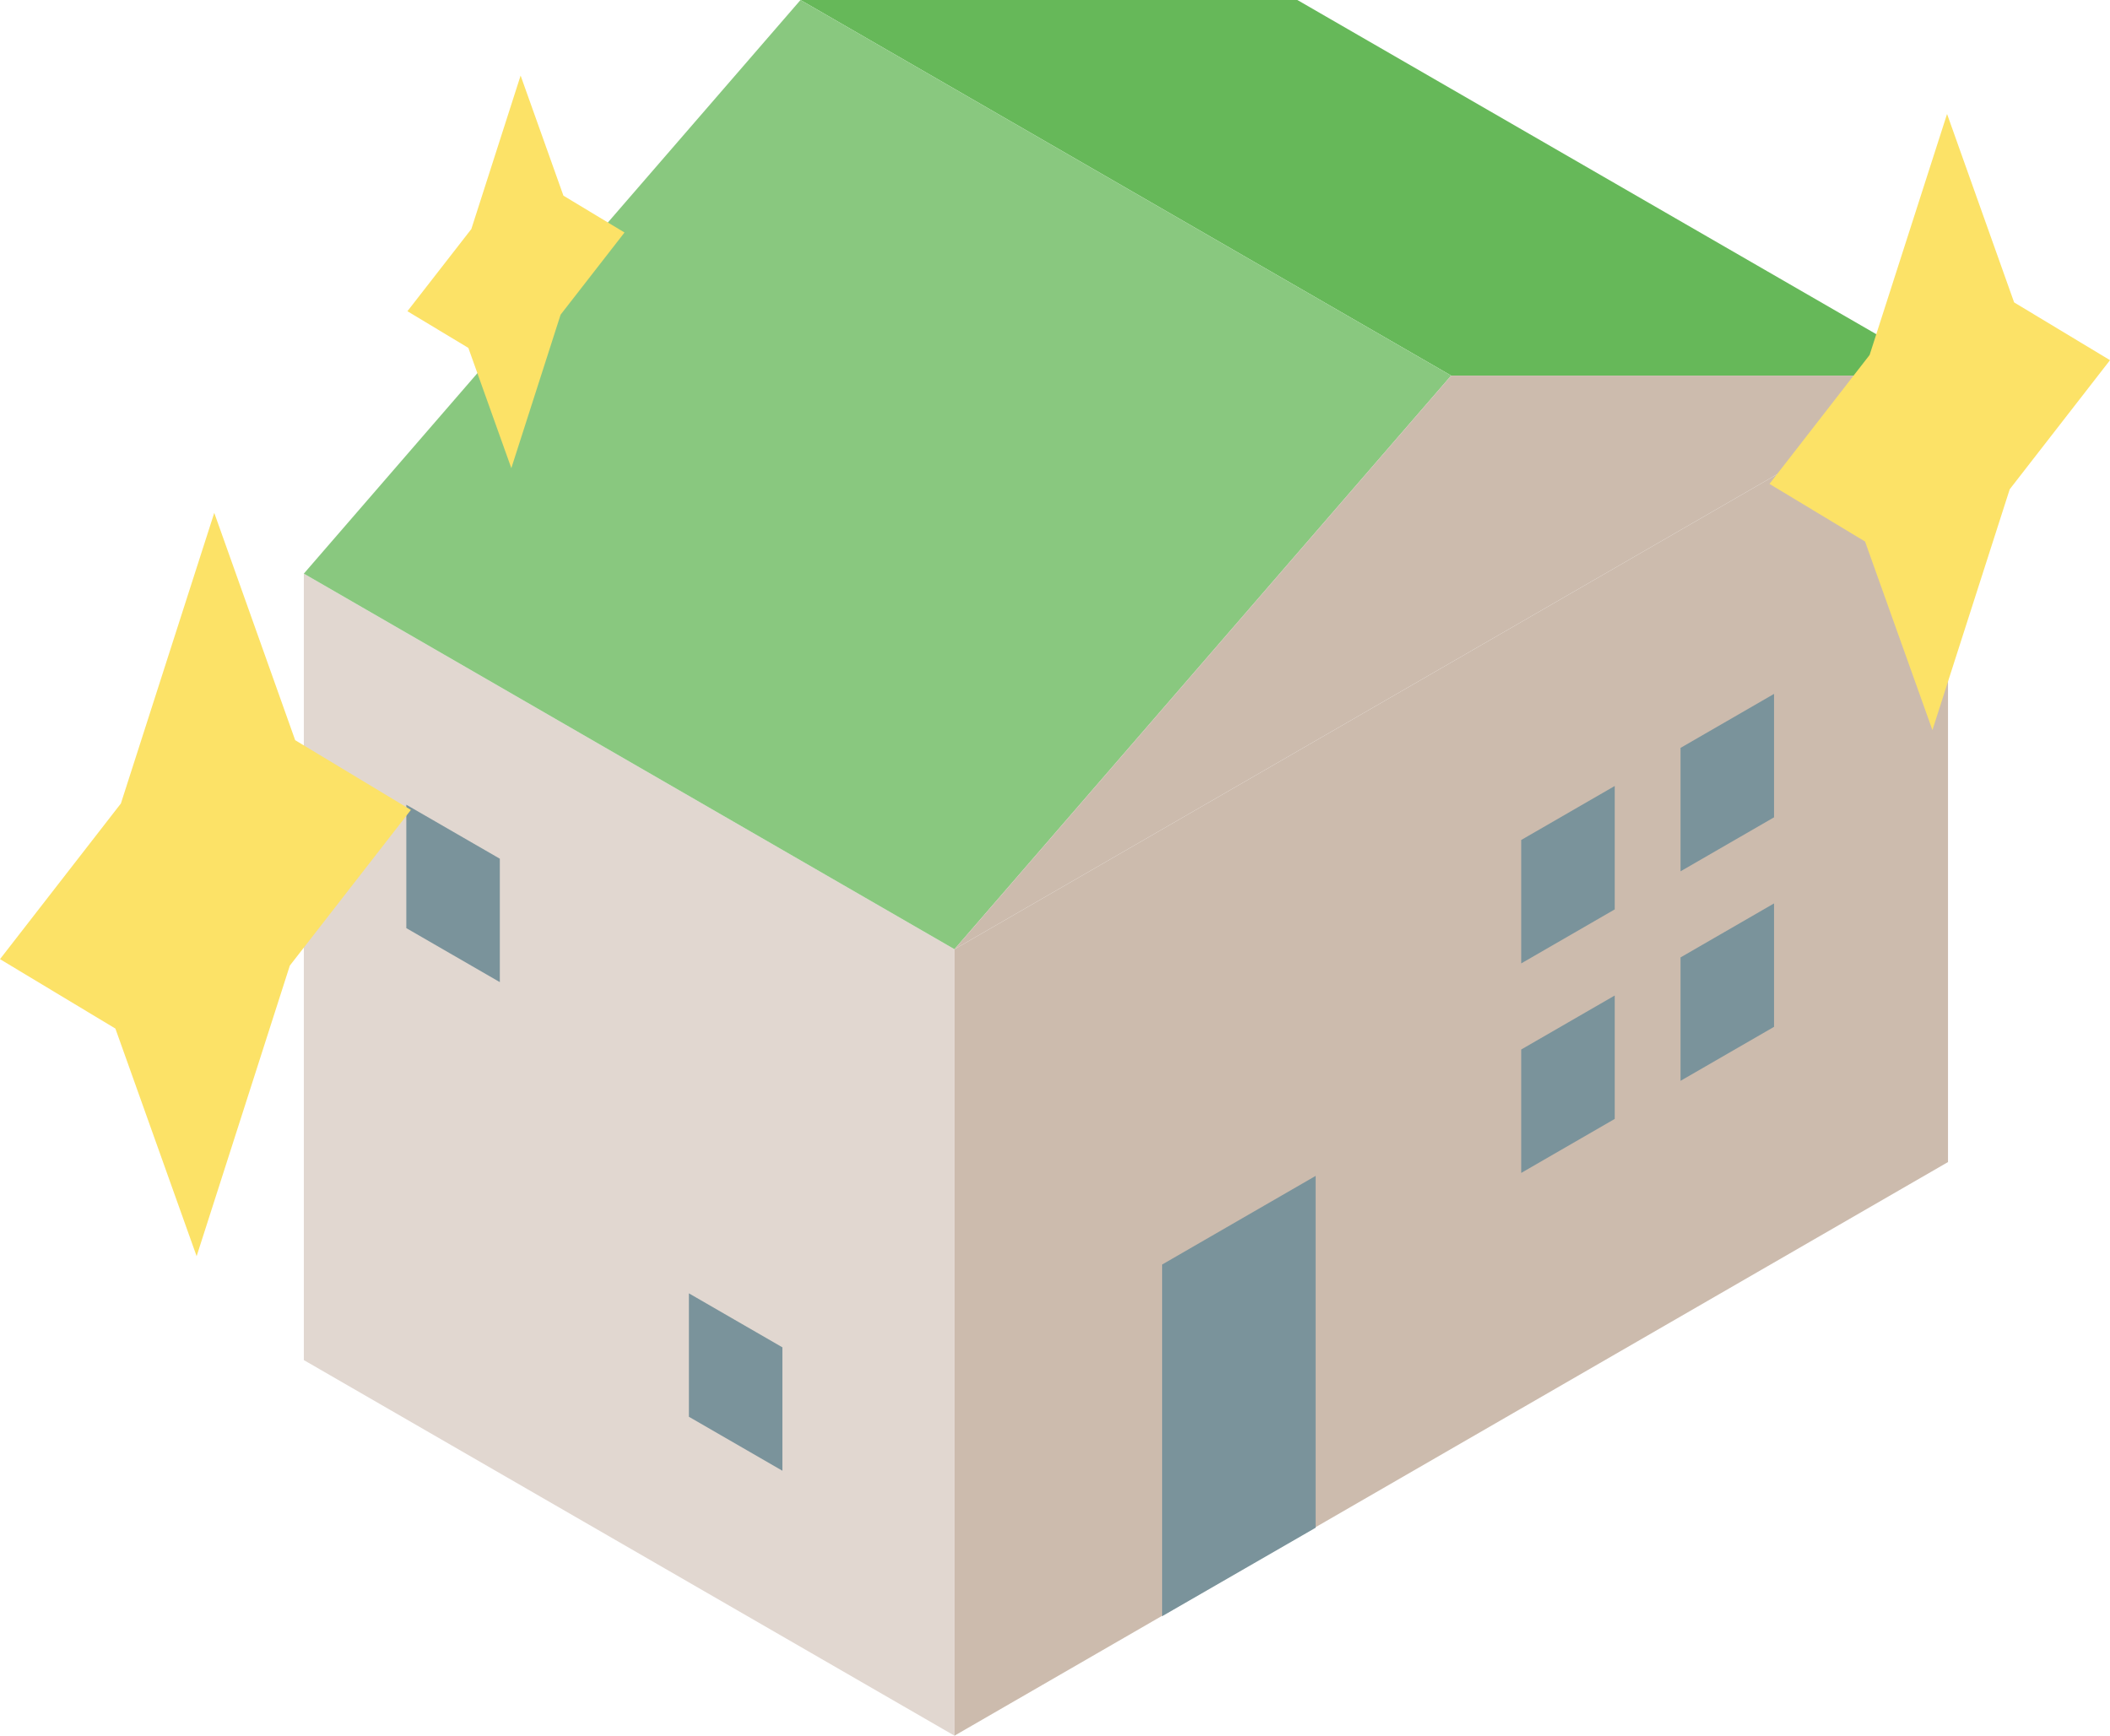
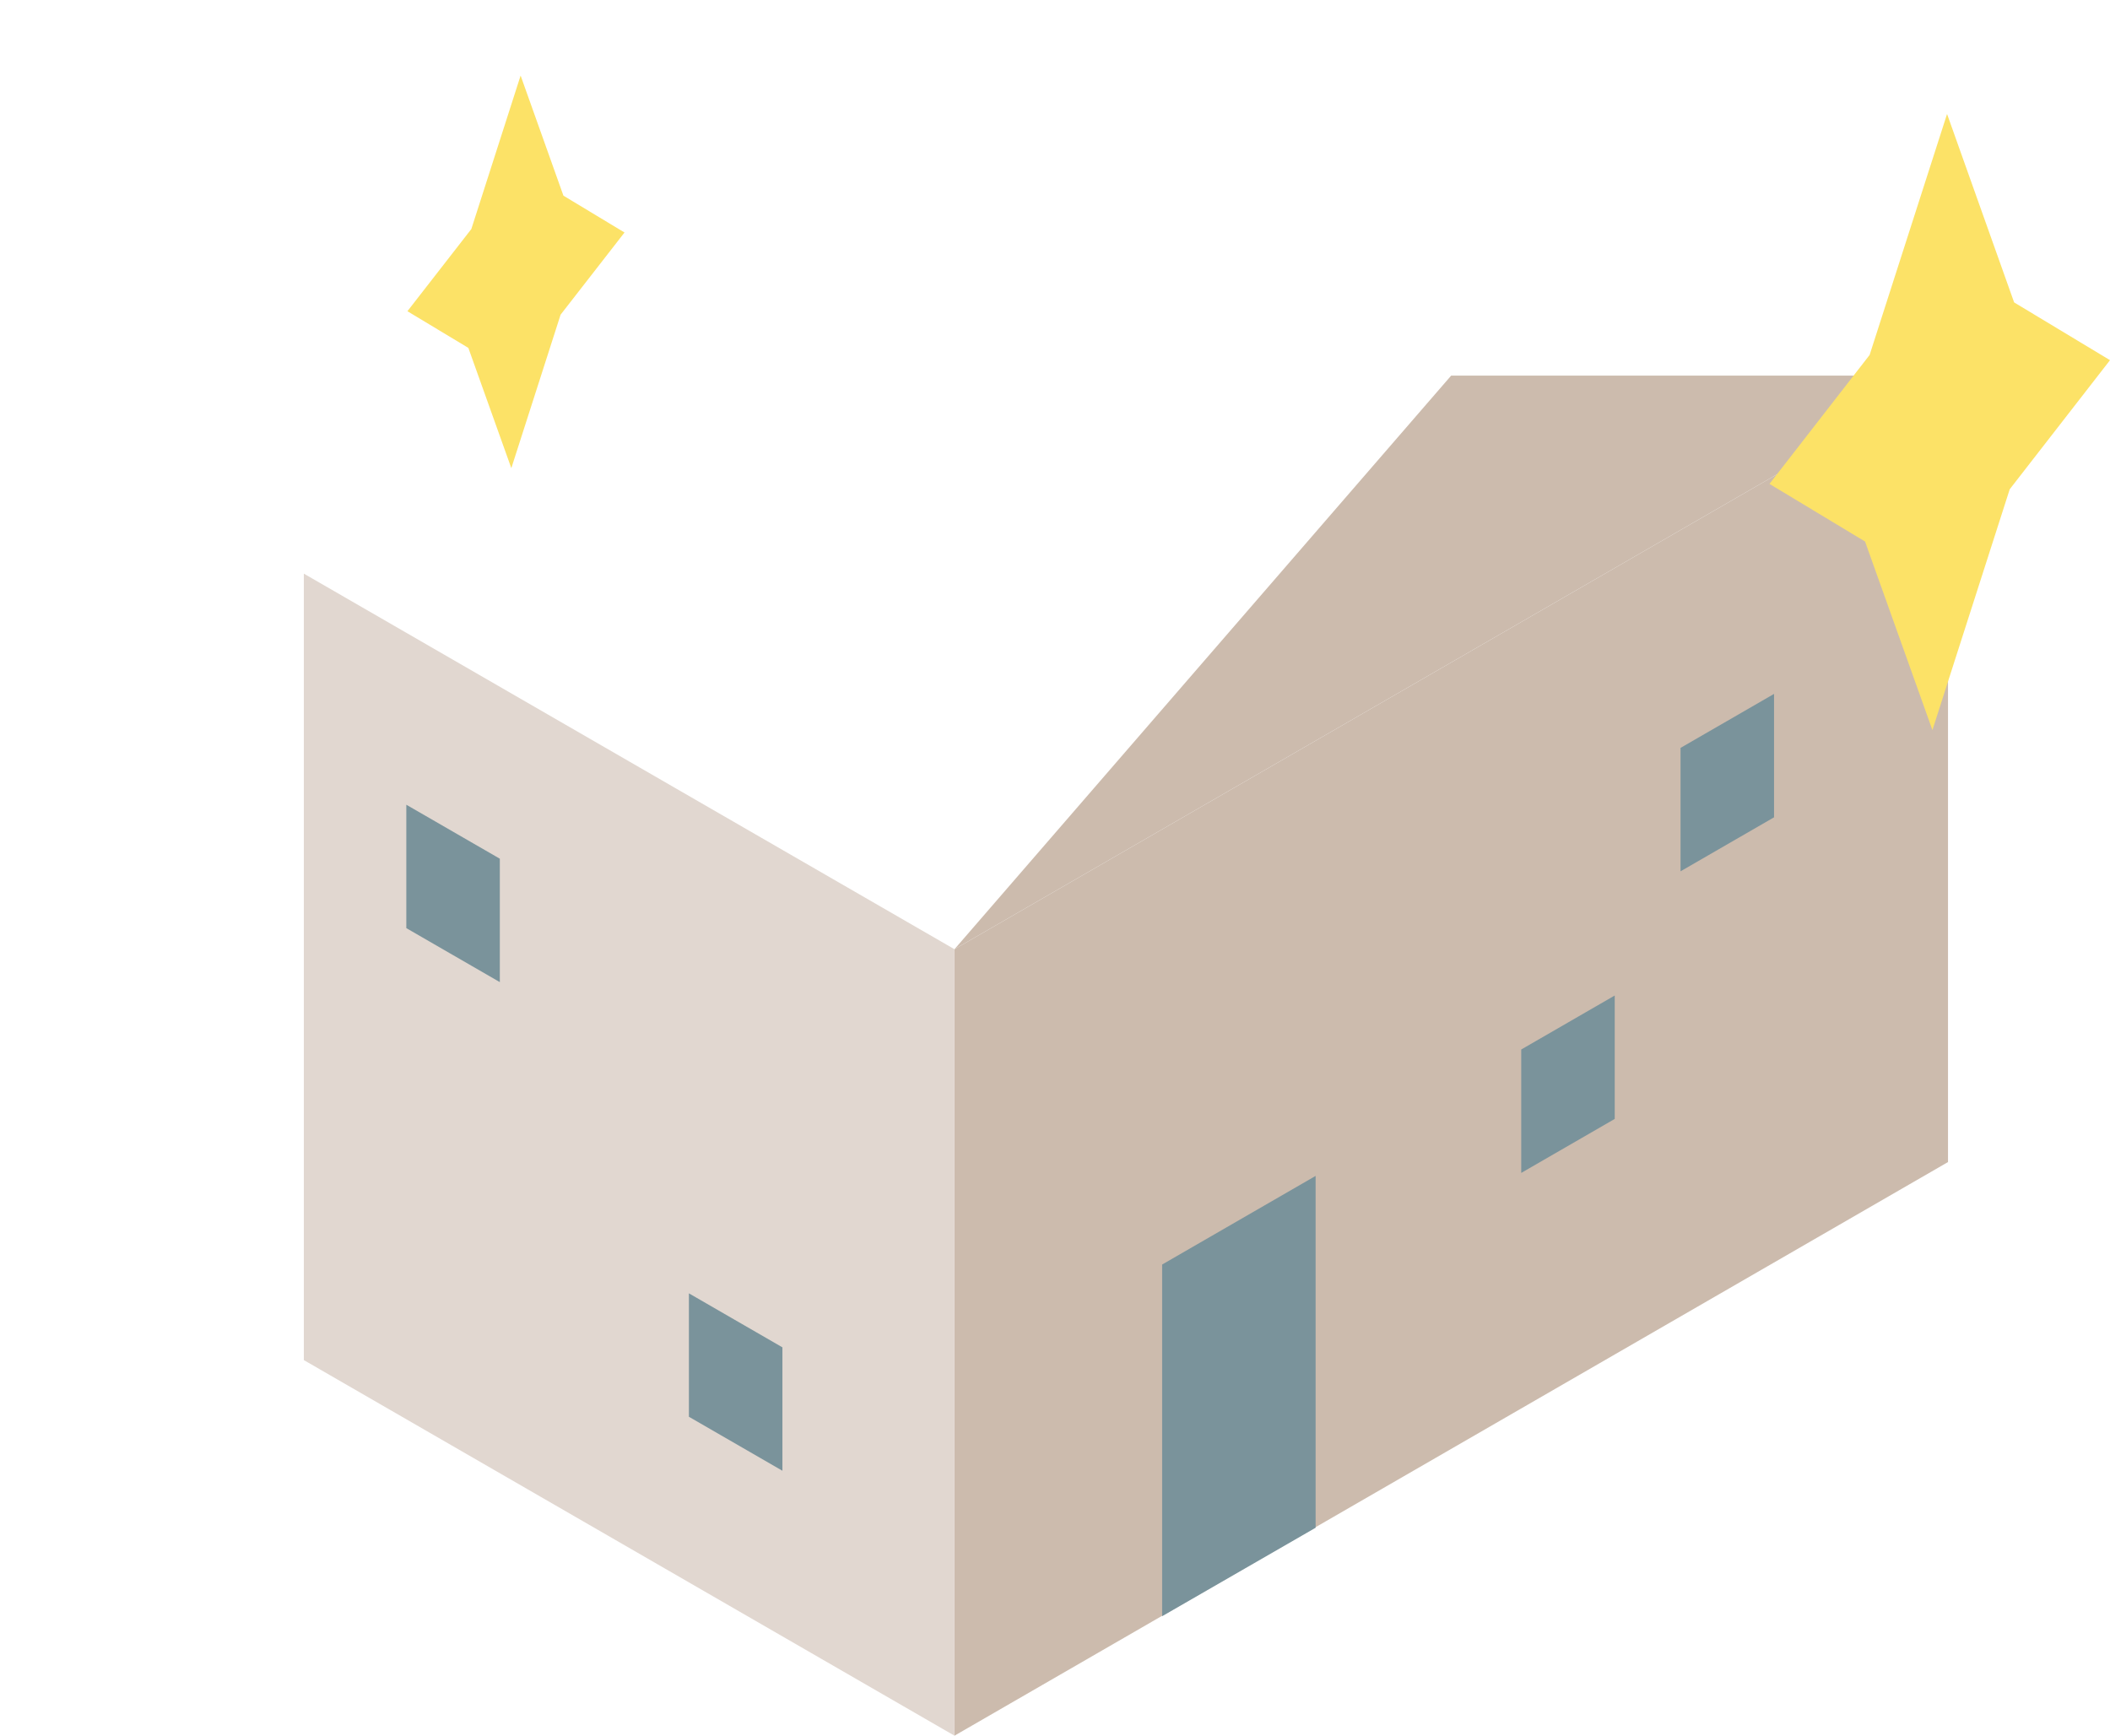
<svg xmlns="http://www.w3.org/2000/svg" id="Layer_2" data-name="Layer 2" viewBox="0 0 134.03 110.26">
  <g id="_レイアウト" data-name="レイアウト">
    <g>
      <g>
        <g>
          <polygon points="60.63 60.3 123.74 23.86 123.74 73.82 60.63 110.26 60.63 60.3" style="fill: #ccbbad; stroke-width: 0px;" />
          <polygon points="60.63 60.3 19.3 36.44 19.3 86.4 60.63 110.26 60.63 60.3" style="fill: #e1d7d0; stroke-width: 0px;" />
          <g>
-             <polygon points="50.85 0 82.41 0 123.74 23.86 92.18 23.86 50.85 0" style="fill: #66b859; stroke-width: 0px;" />
-             <polygon points="92.18 23.86 60.63 60.3 19.3 36.44 50.85 0 92.18 23.86" style="fill: #89c87f; stroke-width: 0px;" />
-           </g>
+             </g>
          <polygon points="123.74 23.86 60.63 60.3 92.18 23.86 123.74 23.86" style="fill: #ccbbad; stroke-width: 0px;" />
        </g>
        <polygon points="73.82 80.33 83.57 74.7 83.57 97.05 73.82 102.67 73.82 80.33" style="fill: #7a939b; stroke-width: 0px;" />
        <polygon points="106.75 47.51 112.69 44.08 112.69 51.92 106.75 55.35 106.75 47.51" style="fill: #7a939b; stroke-width: 0px;" />
-         <polygon points="96.63 53.36 102.57 49.93 102.57 57.77 96.63 61.2 96.63 53.36" style="fill: #7a939b; stroke-width: 0px;" />
        <polygon points="31.75 54.55 25.81 51.12 25.81 58.96 31.75 62.39 31.75 54.55" style="fill: #7a939b; stroke-width: 0px;" />
        <polygon points="49.7 85.59 43.76 82.16 43.76 90 49.7 93.43 49.7 85.59" style="fill: #7a939b; stroke-width: 0px;" />
-         <polygon points="106.75 60.82 112.69 57.39 112.69 65.23 106.75 68.66 106.75 60.82" style="fill: #7a939b; stroke-width: 0px;" />
        <polygon points="96.63 66.67 102.57 63.24 102.57 71.08 96.63 74.51 96.63 66.67" style="fill: #7a939b; stroke-width: 0px;" />
      </g>
      <g>
-         <polygon points="12.49 79.8 7.33 65.34 0 60.93 7.68 51.04 13.61 32.58 18.75 47.02 26.1 51.45 18.41 61.34 12.49 79.8" style="fill: #fce267; stroke-width: 0px;" />
        <polygon points="32.48 29.74 29.75 22.1 25.88 19.77 29.94 14.55 33.07 4.8 35.79 12.43 39.67 14.77 35.61 19.99 32.48 29.74" style="fill: #fce267; stroke-width: 0px;" />
        <polygon points="122.75 46.38 118.47 34.4 112.4 30.74 118.76 22.55 123.68 7.24 127.94 19.21 134.03 22.88 127.66 31.08 122.75 46.38" style="fill: #fce267; stroke-width: 0px;" />
      </g>
    </g>
  </g>
</svg>